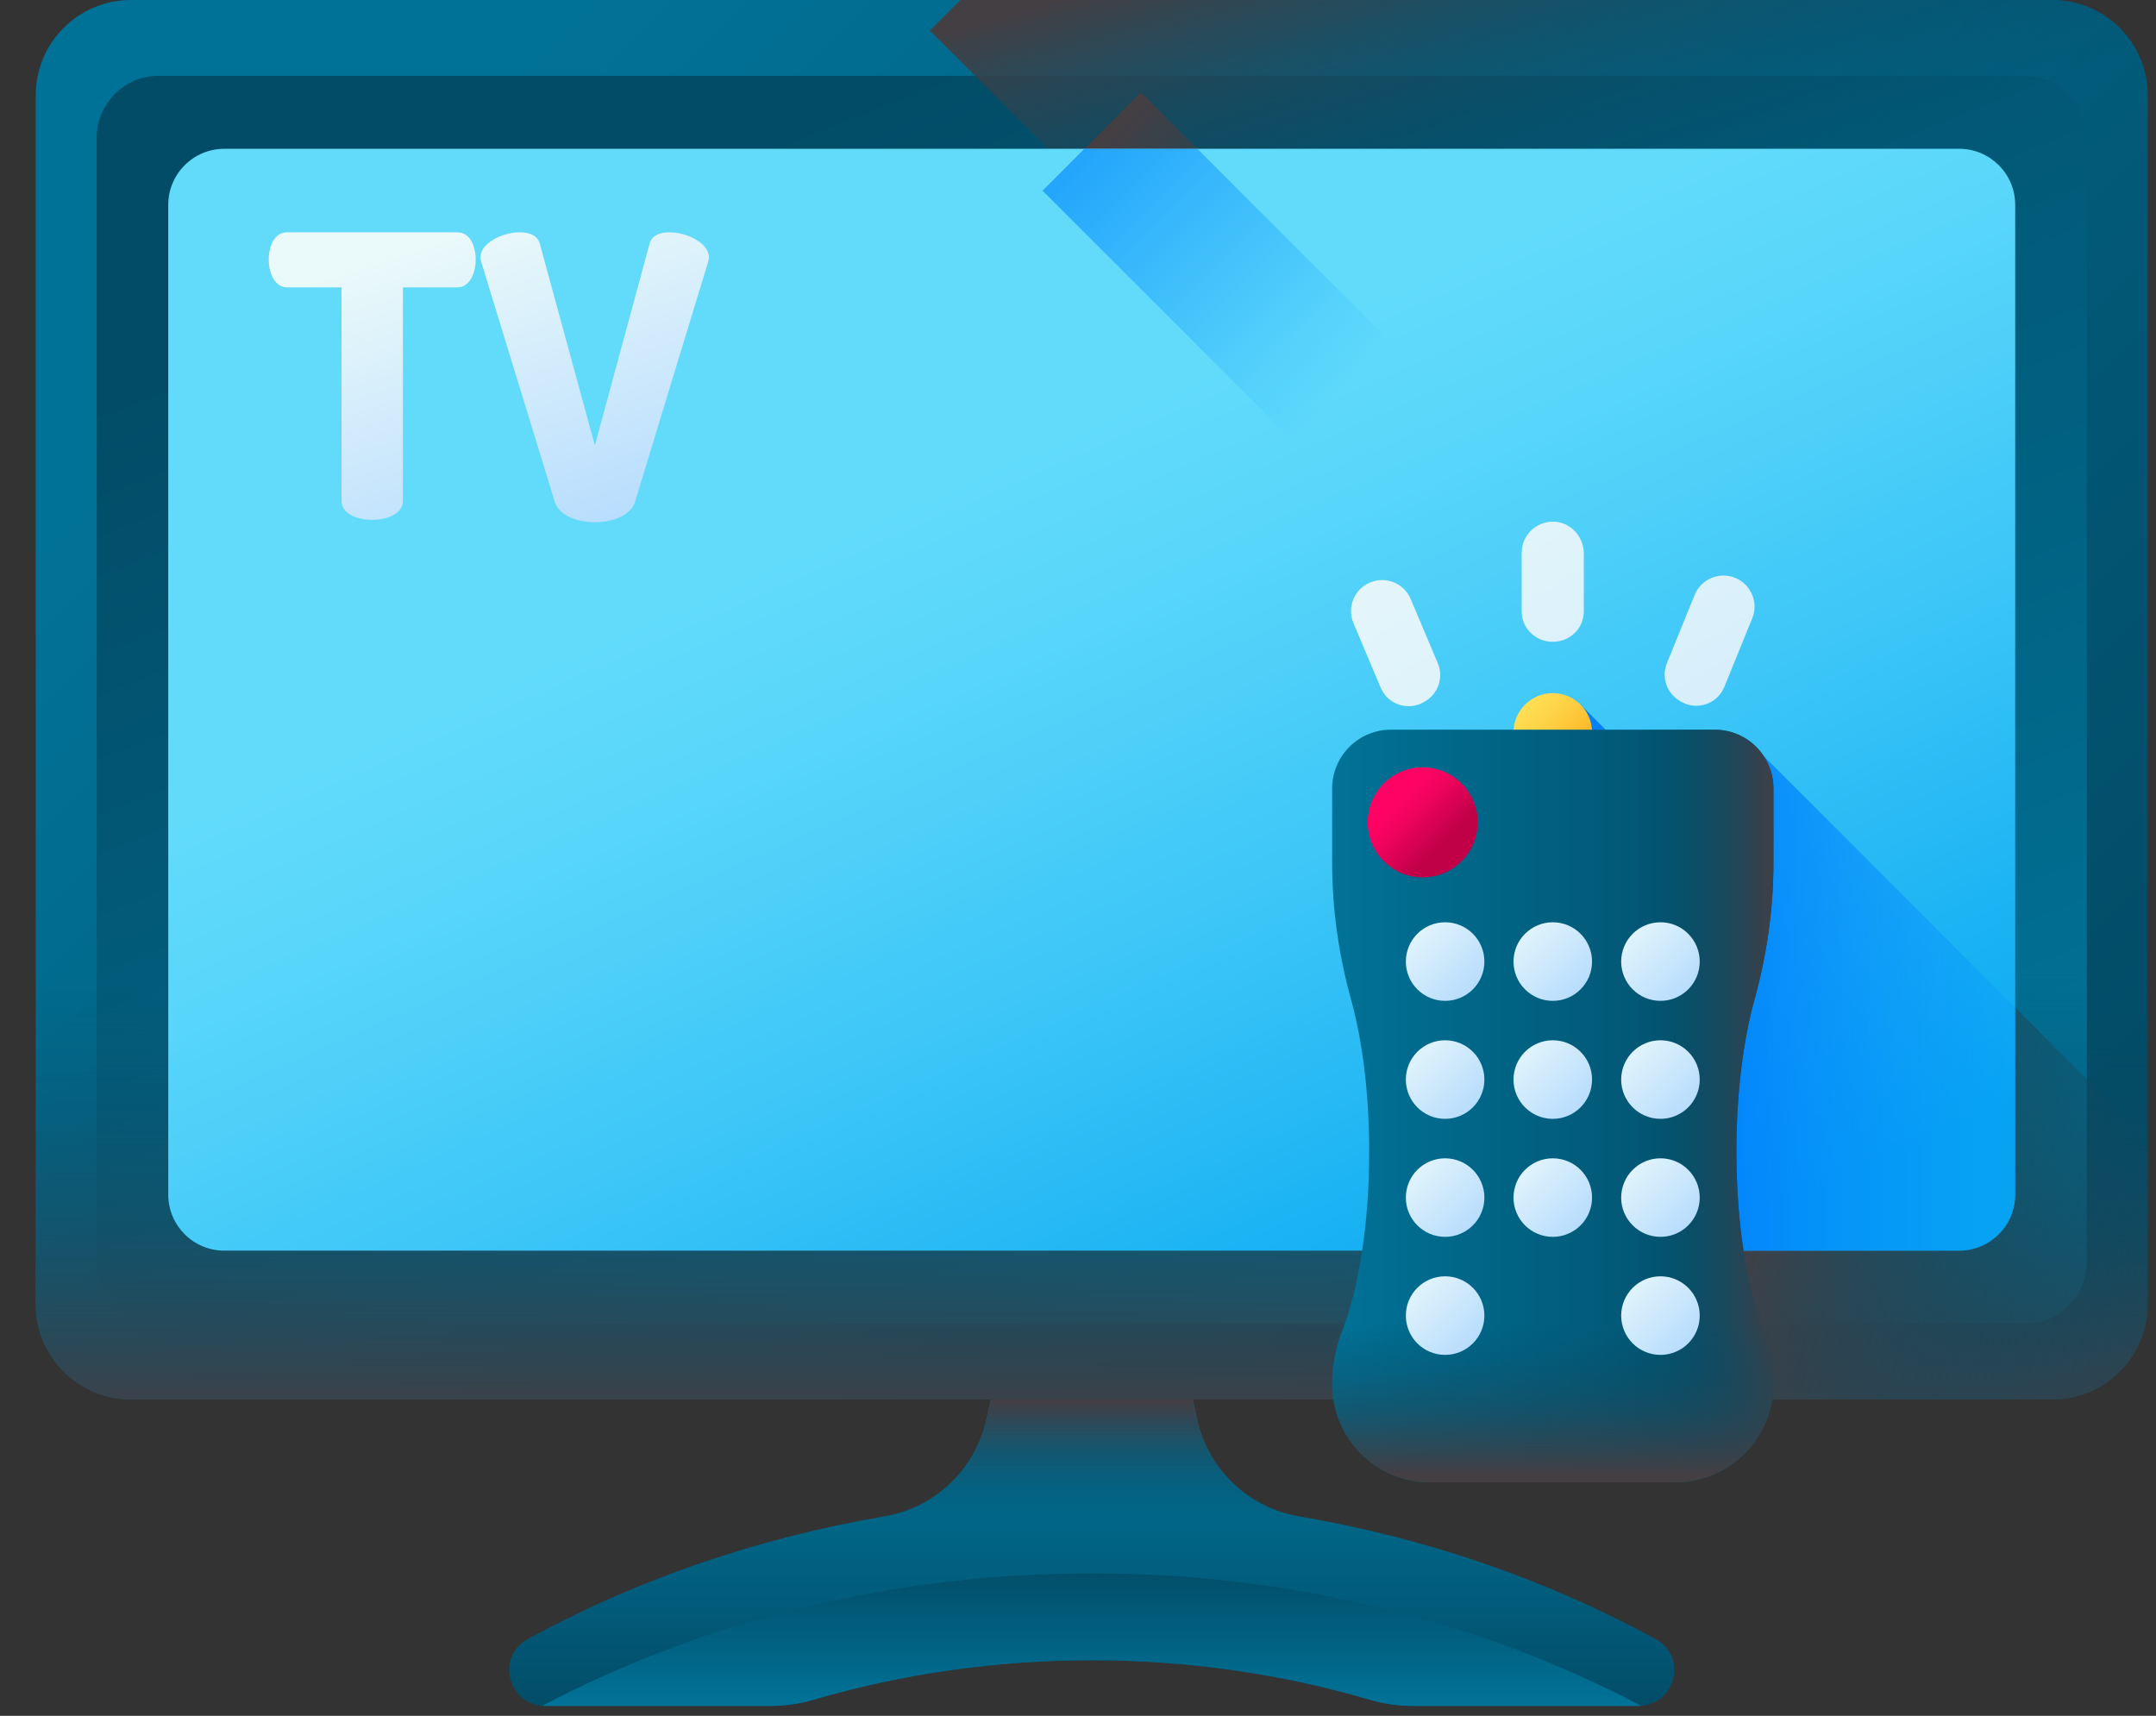
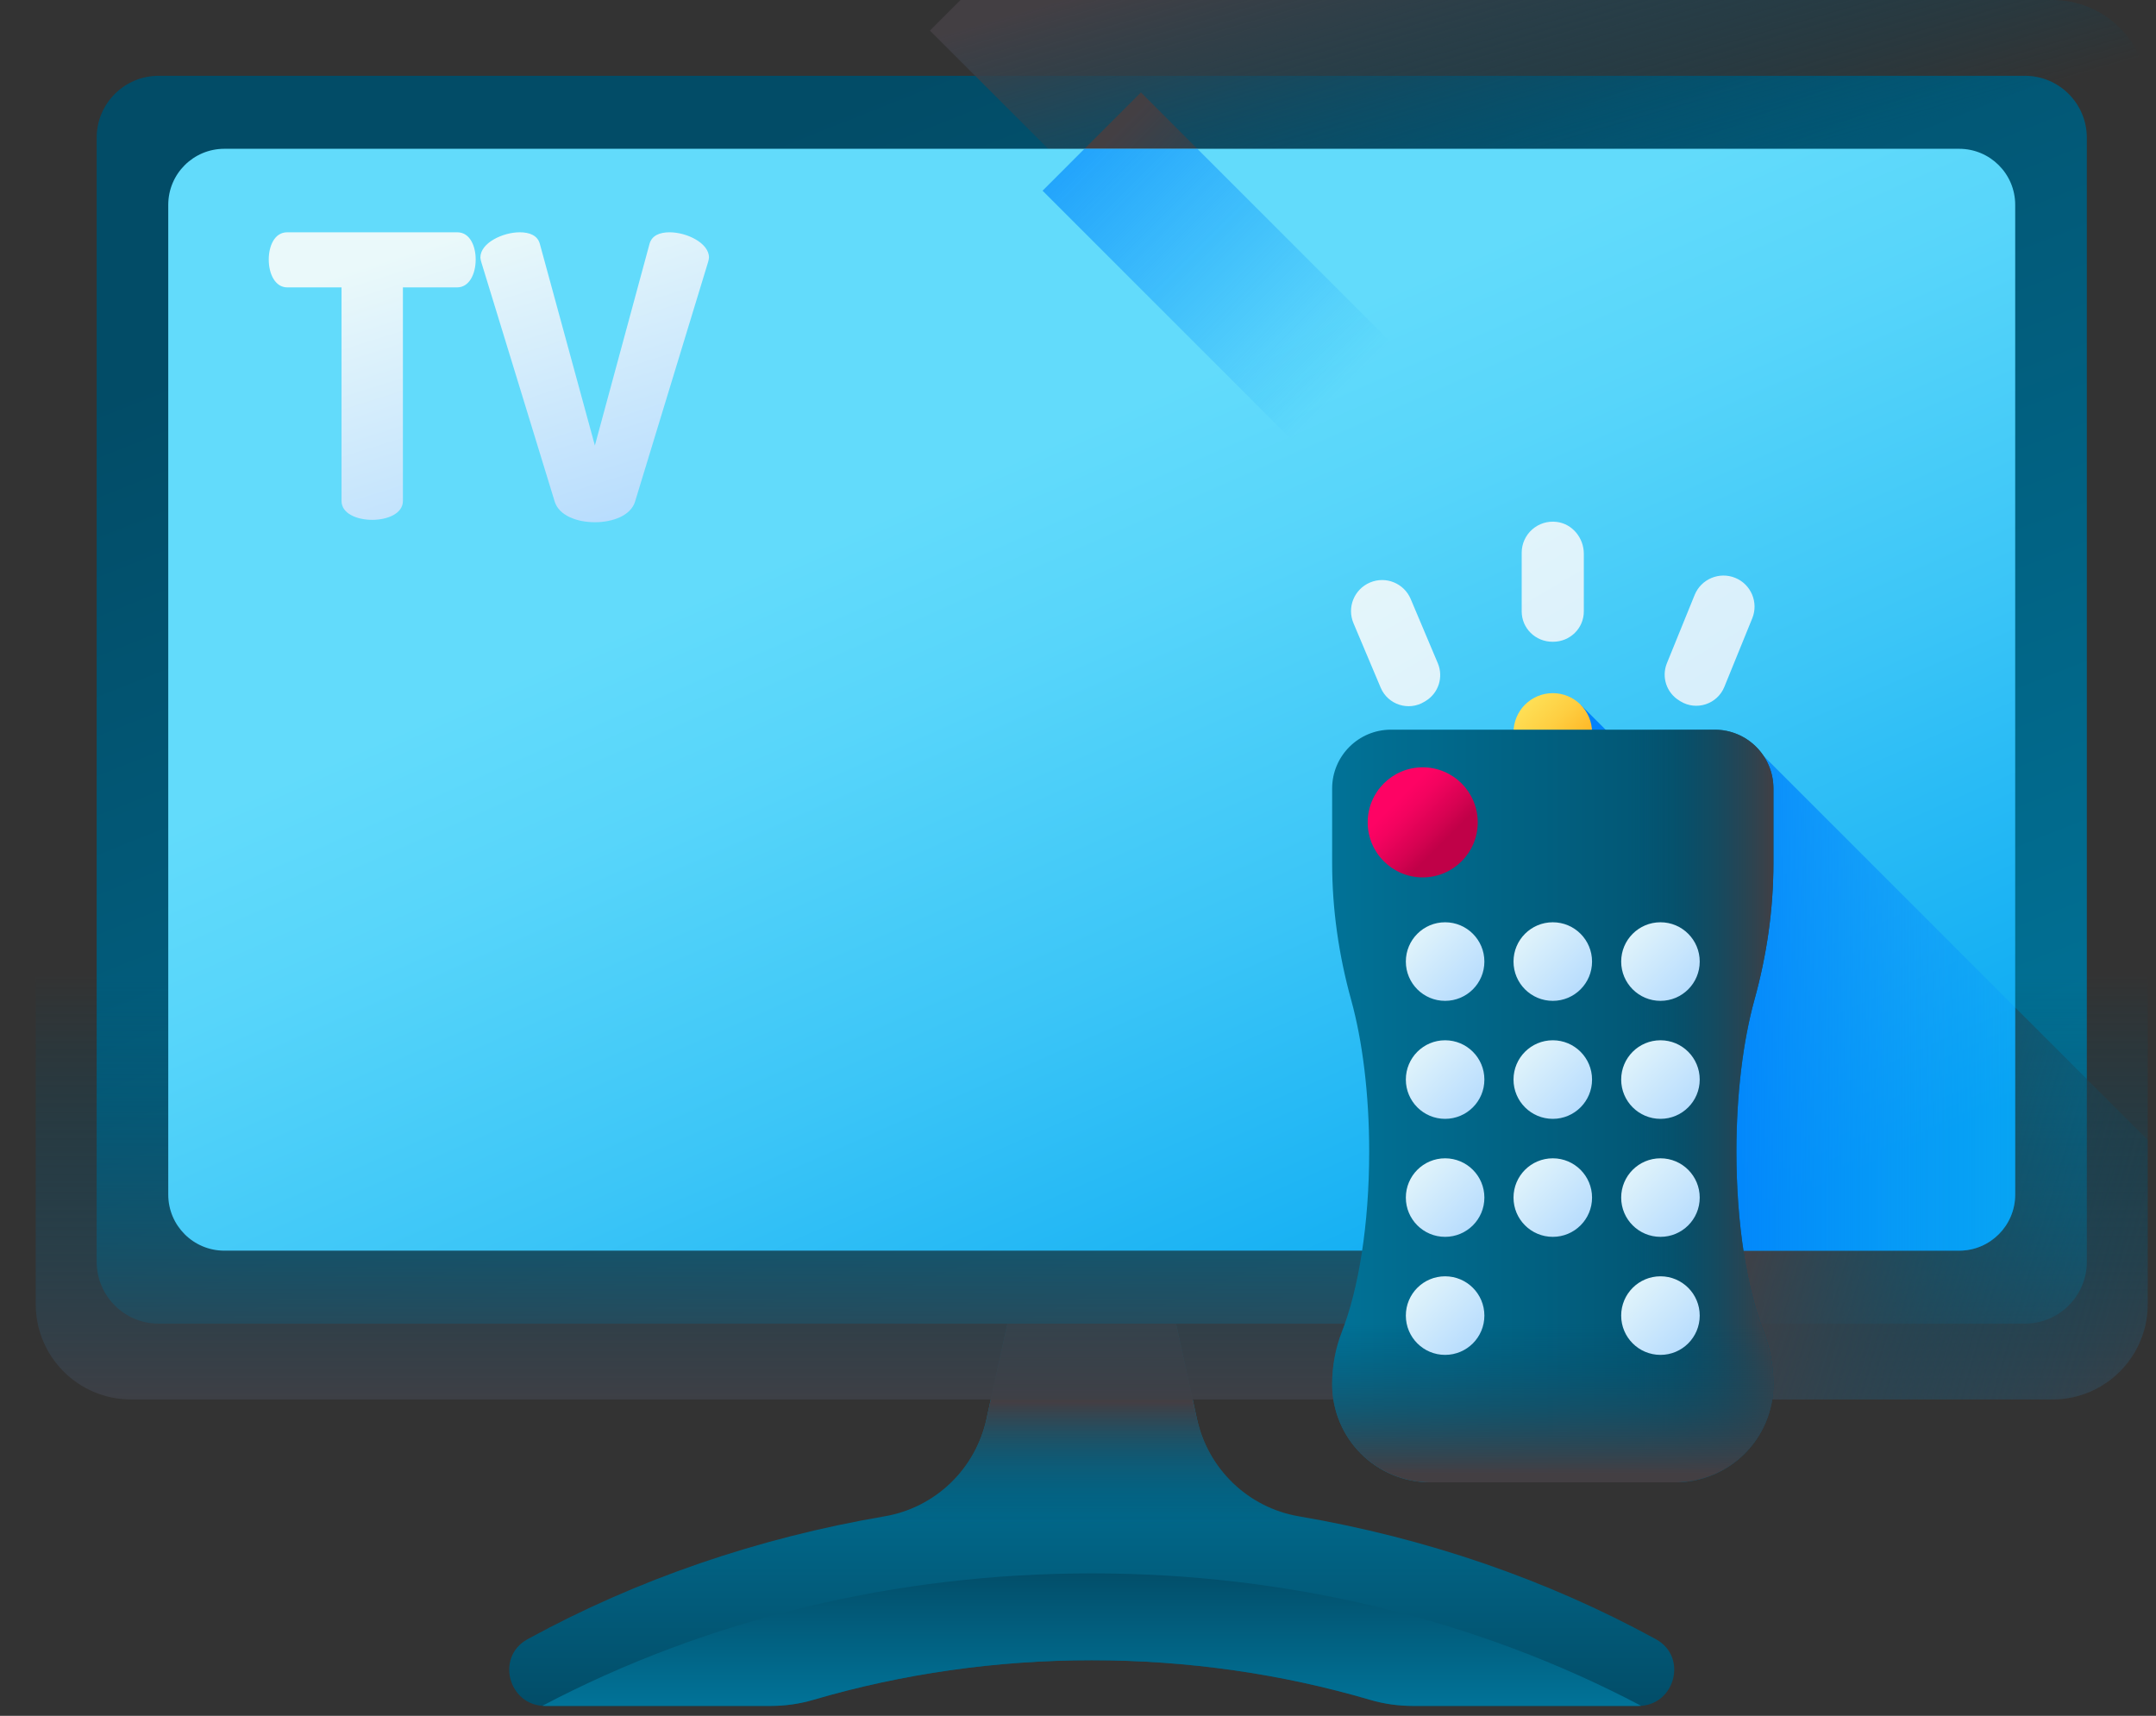
<svg xmlns="http://www.w3.org/2000/svg" width="49" height="39" viewBox="0 0 49 39" fill="none">
  <rect x="0" y="0" width="49" height="39" fill="#333333" stroke="none" />
  <path d="M37.643 37.264C37.637 37.26 37.63 37.257 37.624 37.253C35.14 35.895 32.394 34.955 29.517 34.465C28.367 34.268 27.453 33.39 27.203 32.25L26.519 29.133C26.462 28.874 25.715 28.673 24.812 28.673C23.909 28.673 23.162 28.874 23.105 29.133L22.421 32.25C22.171 33.39 21.258 34.268 20.108 34.465C17.231 34.955 14.484 35.895 12 37.253C11.994 37.257 11.987 37.26 11.981 37.264C11.258 37.668 11.561 38.775 12.389 38.775H17.516C17.843 38.775 18.169 38.729 18.483 38.637C20.502 38.044 22.637 37.736 24.812 37.736C26.987 37.736 29.123 38.043 31.141 38.637C31.455 38.729 31.781 38.775 32.108 38.775H37.236C38.064 38.775 38.366 37.668 37.643 37.264Z" fill="url(#paint0_linear_1_195)" />
  <path d="M33.653 35.512C32.316 35.057 30.932 34.706 29.517 34.465C28.367 34.268 27.453 33.39 27.203 32.25L26.519 29.133C26.462 28.874 25.715 28.673 24.812 28.673C23.909 28.673 23.162 28.874 23.105 29.133L22.421 32.25C22.171 33.39 21.258 34.268 20.108 34.465C18.692 34.706 17.308 35.057 15.971 35.512H33.653Z" fill="url(#paint1_linear_1_195)" />
  <path d="M12.327 38.772C12.347 38.774 12.368 38.775 12.389 38.775H17.516C17.844 38.775 18.169 38.73 18.483 38.637C20.502 38.044 22.637 37.737 24.812 37.737C26.987 37.737 29.123 38.044 31.141 38.637C31.455 38.73 31.781 38.775 32.108 38.775H37.236C37.257 38.775 37.277 38.774 37.298 38.772C33.561 36.802 29.253 35.762 24.812 35.762C20.372 35.762 16.064 36.802 12.327 38.772Z" fill="url(#paint2_linear_1_195)" />
-   <path d="M46.647 31.809H2.978C1.782 31.809 0.812 30.839 0.812 29.643V2.165C0.812 0.97 1.782 0 2.978 0H46.647C47.843 0 48.812 0.97 48.812 2.165V29.643C48.812 30.839 47.843 31.809 46.647 31.809Z" fill="url(#paint3_linear_1_195)" />
  <path d="M2.197 28.678V3.131C2.197 2.353 2.827 1.723 3.605 1.723H46.02C46.797 1.723 47.428 2.353 47.428 3.131V28.678C47.428 29.456 46.797 30.086 46.02 30.086H3.605C2.827 30.086 2.197 29.456 2.197 28.678Z" fill="url(#paint4_linear_1_195)" />
  <path d="M46.647 0H21.83L21.135 0.695L48.812 28.371V2.165C48.812 0.97 47.843 0 46.647 0Z" fill="url(#paint5_linear_1_195)" />
  <path d="M25.93 2.1L23.695 4.335L34.855 15.495C34.969 14.899 35.574 12.527 35.705 11.876L25.93 2.1Z" fill="url(#paint6_linear_1_195)" />
  <path d="M0.812 20.003V29.644C0.812 30.84 1.782 31.809 2.978 31.809H46.647C47.843 31.809 48.812 30.84 48.812 29.644V20.003H0.812Z" fill="url(#paint7_linear_1_195)" />
  <path d="M46.647 31.809C47.843 31.809 48.812 30.84 48.812 29.644V25.912L39.965 17.065L38.468 18.563L35.922 16.017V31.809H46.647Z" fill="url(#paint8_linear_1_195)" />
  <path d="M3.824 27.153V4.656C3.824 3.952 4.395 3.382 5.098 3.382H44.526C45.23 3.382 45.8 3.952 45.8 4.656V27.153C45.8 27.857 45.23 28.427 44.526 28.427H5.098C4.395 28.427 3.824 27.857 3.824 27.153Z" fill="url(#paint9_linear_1_195)" />
  <path d="M35.996 12.587V13.897C35.996 14.282 35.682 14.587 35.297 14.587C35.295 14.587 35.293 14.587 35.29 14.587C35.288 14.587 35.285 14.587 35.283 14.587C34.899 14.587 34.584 14.282 34.584 13.897V12.563C34.584 12.143 34.952 11.809 35.382 11.863C35.738 11.908 35.996 12.228 35.996 12.587Z" fill="url(#paint10_linear_1_195)" />
  <path d="M39.824 14.054L39.19 15.612C39.03 16.006 38.554 16.163 38.191 15.94C38.182 15.934 38.172 15.928 38.163 15.922C37.875 15.746 37.757 15.388 37.884 15.075L38.515 13.522C38.662 13.161 39.074 12.988 39.436 13.134C39.797 13.281 39.971 13.693 39.824 14.054Z" fill="url(#paint11_linear_1_195)" />
  <path d="M32.403 15.932C32.394 15.937 32.384 15.943 32.375 15.949C32.015 16.171 31.543 16.019 31.379 15.63L30.761 14.165C30.609 13.806 30.777 13.392 31.137 13.24C31.497 13.088 31.911 13.257 32.062 13.617L32.678 15.076C32.81 15.39 32.694 15.754 32.403 15.932Z" fill="url(#paint12_linear_1_195)" />
  <path d="M39.965 17.065L38.468 18.563L35.922 16.017V28.427H44.526C45.23 28.427 45.8 27.857 45.8 27.153V22.901L39.965 17.065Z" fill="url(#paint13_linear_1_195)" />
  <path d="M35.291 17.541C35.784 17.541 36.183 17.141 36.183 16.648C36.183 16.155 35.784 15.755 35.291 15.755C34.797 15.755 34.398 16.155 34.398 16.648C34.398 17.141 34.797 17.541 35.291 17.541Z" fill="url(#paint14_linear_1_195)" />
  <path d="M39.464 26.177C39.464 24.857 39.618 23.65 39.873 22.727C40.153 21.715 40.305 20.671 40.305 19.62V17.922C40.305 17.183 39.707 16.585 38.969 16.585H31.613C30.875 16.585 30.276 17.183 30.276 17.922V19.62C30.276 20.671 30.428 21.715 30.708 22.727C30.963 23.65 31.118 24.857 31.118 26.177C31.118 27.826 30.877 29.297 30.501 30.26C30.351 30.642 30.276 31.05 30.276 31.461C30.276 32.694 31.276 33.693 32.508 33.693H38.074C39.306 33.693 40.305 32.694 40.305 31.461C40.305 31.05 40.231 30.642 40.081 30.26C39.705 29.297 39.464 27.826 39.464 26.177Z" fill="url(#paint15_linear_1_195)" />
  <path d="M38.969 16.585H35.328V33.693H38.073C39.306 33.693 40.305 32.694 40.305 31.461C40.305 31.05 40.23 30.642 40.081 30.259C39.704 29.297 39.464 27.826 39.464 26.177C39.464 24.857 39.618 23.65 39.873 22.727C40.153 21.715 40.305 20.671 40.305 19.62V17.921C40.305 17.183 39.707 16.585 38.969 16.585Z" fill="url(#paint16_linear_1_195)" />
-   <path d="M30.501 30.259C30.351 30.642 30.276 31.05 30.276 31.461C30.276 32.694 31.275 33.693 32.508 33.693H38.073C39.306 33.693 40.305 32.694 40.305 31.461C40.305 31.05 40.23 30.642 40.081 30.259C39.856 29.686 39.68 28.931 39.575 28.066H31.006C30.901 28.931 30.725 29.686 30.501 30.259Z" fill="url(#paint17_linear_1_195)" />
+   <path d="M30.501 30.259C30.351 30.642 30.276 31.05 30.276 31.461C30.276 32.694 31.275 33.693 32.508 33.693H38.073C39.306 33.693 40.305 32.694 40.305 31.461C40.305 31.05 40.23 30.642 40.081 30.259C39.856 29.686 39.68 28.931 39.575 28.066H31.006Z" fill="url(#paint17_linear_1_195)" />
  <path d="M32.843 22.749C33.337 22.749 33.736 22.349 33.736 21.856C33.736 21.363 33.337 20.963 32.843 20.963C32.35 20.963 31.951 21.363 31.951 21.856C31.951 22.349 32.35 22.749 32.843 22.749Z" fill="url(#paint18_linear_1_195)" />
  <path d="M35.291 22.749C35.784 22.749 36.183 22.349 36.183 21.856C36.183 21.363 35.784 20.963 35.291 20.963C34.797 20.963 34.398 21.363 34.398 21.856C34.398 22.349 34.797 22.749 35.291 22.749Z" fill="url(#paint19_linear_1_195)" />
  <path d="M37.738 22.749C38.231 22.749 38.63 22.349 38.63 21.856C38.63 21.363 38.231 20.963 37.738 20.963C37.245 20.963 36.845 21.363 36.845 21.856C36.845 22.349 37.245 22.749 37.738 22.749Z" fill="url(#paint20_linear_1_195)" />
  <path d="M32.843 25.431C33.337 25.431 33.736 25.031 33.736 24.538C33.736 24.045 33.337 23.645 32.843 23.645C32.35 23.645 31.951 24.045 31.951 24.538C31.951 25.031 32.35 25.431 32.843 25.431Z" fill="url(#paint21_linear_1_195)" />
  <path d="M35.291 25.431C35.784 25.431 36.183 25.031 36.183 24.538C36.183 24.045 35.784 23.645 35.291 23.645C34.797 23.645 34.398 24.045 34.398 24.538C34.398 25.031 34.797 25.431 35.291 25.431Z" fill="url(#paint22_linear_1_195)" />
  <path d="M37.738 25.431C38.231 25.431 38.63 25.031 38.63 24.538C38.63 24.045 38.231 23.645 37.738 23.645C37.245 23.645 36.845 24.045 36.845 24.538C36.845 25.031 37.245 25.431 37.738 25.431Z" fill="url(#paint23_linear_1_195)" />
  <path d="M32.843 28.113C33.337 28.113 33.736 27.714 33.736 27.221C33.736 26.728 33.337 26.328 32.843 26.328C32.35 26.328 31.951 26.728 31.951 27.221C31.951 27.714 32.35 28.113 32.843 28.113Z" fill="url(#paint24_linear_1_195)" />
  <path d="M35.291 28.113C35.784 28.113 36.183 27.714 36.183 27.221C36.183 26.728 35.784 26.328 35.291 26.328C34.797 26.328 34.398 26.728 34.398 27.221C34.398 27.714 34.797 28.113 35.291 28.113Z" fill="url(#paint25_linear_1_195)" />
  <path d="M37.738 28.113C38.231 28.113 38.63 27.714 38.63 27.221C38.63 26.728 38.231 26.328 37.738 26.328C37.245 26.328 36.845 26.728 36.845 27.221C36.845 27.714 37.245 28.113 37.738 28.113Z" fill="url(#paint26_linear_1_195)" />
  <path d="M32.843 30.796C33.337 30.796 33.736 30.396 33.736 29.903C33.736 29.41 33.337 29.01 32.843 29.01C32.35 29.01 31.951 29.41 31.951 29.903C31.951 30.396 32.35 30.796 32.843 30.796Z" fill="url(#paint27_linear_1_195)" />
  <path d="M37.738 30.796C38.231 30.796 38.63 30.396 38.63 29.903C38.63 29.41 38.231 29.01 37.738 29.01C37.245 29.01 36.845 29.41 36.845 29.903C36.845 30.396 37.245 30.796 37.738 30.796Z" fill="url(#paint28_linear_1_195)" />
  <path d="M32.334 19.943C33.025 19.943 33.585 19.383 33.585 18.692C33.585 18.001 33.025 17.441 32.334 17.441C31.644 17.441 31.084 18.001 31.084 18.692C31.084 19.383 31.644 19.943 32.334 19.943Z" fill="url(#paint29_linear_1_195)" />
  <path d="M23.695 4.335L32.873 13.514C33.737 14.378 35.215 13.962 35.499 12.773C35.502 12.76 35.506 12.746 35.509 12.732C35.635 12.204 35.478 11.648 35.094 11.264L27.211 3.381H24.648L23.695 4.335Z" fill="url(#paint30_linear_1_195)" />
  <path d="M10.391 5.28C10.686 5.28 10.811 5.602 10.811 5.897C10.811 6.237 10.659 6.532 10.391 6.532H9.157V11.387C9.157 11.673 8.808 11.816 8.459 11.816C8.111 11.816 7.762 11.673 7.762 11.387V6.532H6.528C6.26 6.532 6.108 6.237 6.108 5.897C6.108 5.602 6.233 5.28 6.528 5.28H10.391Z" fill="url(#paint31_linear_1_195)" />
  <path d="M10.936 5.95C10.927 5.915 10.918 5.879 10.918 5.852C10.918 5.521 11.428 5.28 11.812 5.28C12.036 5.28 12.215 5.351 12.268 5.539L13.52 10.126L14.763 5.539C14.817 5.351 14.995 5.28 15.219 5.28C15.604 5.28 16.113 5.521 16.113 5.852C16.113 5.879 16.104 5.915 16.095 5.95L14.432 11.405C14.334 11.717 13.931 11.87 13.52 11.87C13.109 11.87 12.707 11.717 12.608 11.405L10.936 5.95Z" fill="url(#paint32_linear_1_195)" />
  <defs>
    <linearGradient id="paint0_linear_1_195" x1="24.812" y1="32.5" x2="24.812" y2="38.966" gradientUnits="userSpaceOnUse">
      <stop stop-color="#017297" />
      <stop offset="1" stop-color="#024C67" />
    </linearGradient>
    <linearGradient id="paint1_linear_1_195" x1="24.812" y1="34.634" x2="24.812" y2="31.866" gradientUnits="userSpaceOnUse">
      <stop stop-color="#024C67" stop-opacity="0" />
      <stop offset="0.225" stop-color="#0A4A63" stop-opacity="0.225" />
      <stop offset="0.572" stop-color="#204657" stop-opacity="0.572" />
      <stop offset="0.996" stop-color="#433F44" stop-opacity="0.996" />
      <stop offset="1" stop-color="#433F43" />
    </linearGradient>
    <linearGradient id="paint2_linear_1_195" x1="24.812" y1="38.712" x2="24.812" y2="35.565" gradientUnits="userSpaceOnUse">
      <stop stop-color="#017297" />
      <stop offset="1" stop-color="#024C67" />
    </linearGradient>
    <linearGradient id="paint3_linear_1_195" x1="10.927" y1="2.019" x2="40.812" y2="31.905" gradientUnits="userSpaceOnUse">
      <stop stop-color="#017297" />
      <stop offset="1" stop-color="#024C67" />
    </linearGradient>
    <linearGradient id="paint4_linear_1_195" x1="31.151" y1="31.86" x2="19.383" y2="2.239" gradientUnits="userSpaceOnUse">
      <stop stop-color="#017297" />
      <stop offset="1" stop-color="#024C67" />
    </linearGradient>
    <linearGradient id="paint5_linear_1_195" x1="36.072" y1="5.015" x2="33.766" y2="-2.844" gradientUnits="userSpaceOnUse">
      <stop stop-color="#024C67" stop-opacity="0" />
      <stop offset="0.225" stop-color="#0A4A63" stop-opacity="0.225" />
      <stop offset="0.572" stop-color="#204657" stop-opacity="0.572" />
      <stop offset="0.996" stop-color="#433F44" stop-opacity="0.996" />
      <stop offset="1" stop-color="#433F43" />
    </linearGradient>
    <linearGradient id="paint6_linear_1_195" x1="31.736" y1="10.142" x2="24.972" y2="3.378" gradientUnits="userSpaceOnUse">
      <stop stop-color="#024C67" stop-opacity="0" />
      <stop offset="0.225" stop-color="#0A4A63" stop-opacity="0.225" />
      <stop offset="0.572" stop-color="#204657" stop-opacity="0.572" />
      <stop offset="0.996" stop-color="#433F44" stop-opacity="0.996" />
      <stop offset="1" stop-color="#433F43" />
    </linearGradient>
    <linearGradient id="paint7_linear_1_195" x1="24.812" y1="22.136" x2="24.812" y2="32.441" gradientUnits="userSpaceOnUse">
      <stop stop-color="#024C67" stop-opacity="0" />
      <stop offset="0.225" stop-color="#0A4A63" stop-opacity="0.225" />
      <stop offset="0.572" stop-color="#204657" stop-opacity="0.572" />
      <stop offset="0.996" stop-color="#433F44" stop-opacity="0.996" />
      <stop offset="1" stop-color="#433F43" />
    </linearGradient>
    <linearGradient id="paint8_linear_1_195" x1="50.626" y1="28.181" x2="40.21" y2="25.106" gradientUnits="userSpaceOnUse">
      <stop stop-color="#024C67" stop-opacity="0" />
      <stop offset="0.225" stop-color="#0A4A63" stop-opacity="0.225" />
      <stop offset="0.572" stop-color="#204657" stop-opacity="0.572" />
      <stop offset="0.996" stop-color="#433F44" stop-opacity="0.996" />
      <stop offset="1" stop-color="#433F43" />
    </linearGradient>
    <linearGradient id="paint9_linear_1_195" x1="22.462" y1="10.591" x2="31.639" y2="31.343" gradientUnits="userSpaceOnUse">
      <stop stop-color="#62DBFB" />
      <stop offset="0.191" stop-color="#57D5FA" />
      <stop offset="0.523" stop-color="#3BC5F7" />
      <stop offset="0.954" stop-color="#0DABF2" />
      <stop offset="1" stop-color="#08A9F1" />
    </linearGradient>
    <linearGradient id="paint10_linear_1_195" x1="32.239" y1="8.04" x2="47.039" y2="33.232" gradientUnits="userSpaceOnUse">
      <stop stop-color="#EAF9FA" />
      <stop offset="1" stop-color="#B3DAFE" />
    </linearGradient>
    <linearGradient id="paint11_linear_1_195" x1="33.54" y1="5.513" x2="51.136" y2="35.466" gradientUnits="userSpaceOnUse">
      <stop stop-color="#EAF9FA" />
      <stop offset="1" stop-color="#B3DAFE" />
    </linearGradient>
    <linearGradient id="paint12_linear_1_195" x1="29.26" y1="10.434" x2="44.898" y2="37.054" gradientUnits="userSpaceOnUse">
      <stop stop-color="#EAF9FA" />
      <stop offset="1" stop-color="#B3DAFE" />
    </linearGradient>
    <linearGradient id="paint13_linear_1_195" x1="47.683" y1="22.222" x2="38.688" y2="22.222" gradientUnits="userSpaceOnUse">
      <stop stop-color="#0593FC" stop-opacity="0" />
      <stop offset="0.683" stop-color="#0389FC" stop-opacity="0.683" />
      <stop offset="1" stop-color="#0182FC" />
    </linearGradient>
    <linearGradient id="paint14_linear_1_195" x1="34.34" y1="15.697" x2="36.068" y2="17.425" gradientUnits="userSpaceOnUse">
      <stop stop-color="#FEE45A" />
      <stop offset="0.208" stop-color="#FEDE54" />
      <stop offset="0.501" stop-color="#FECE41" />
      <stop offset="0.844" stop-color="#FEB423" />
      <stop offset="1" stop-color="#FEA613" />
    </linearGradient>
    <linearGradient id="paint15_linear_1_195" x1="30.276" y1="25.139" x2="40.305" y2="25.139" gradientUnits="userSpaceOnUse">
      <stop stop-color="#017297" />
      <stop offset="1" stop-color="#024C67" />
    </linearGradient>
    <linearGradient id="paint16_linear_1_195" x1="37.066" y1="25.139" x2="40.357" y2="25.139" gradientUnits="userSpaceOnUse">
      <stop stop-color="#024C67" stop-opacity="0" />
      <stop offset="0.225" stop-color="#0A4A63" stop-opacity="0.225" />
      <stop offset="0.572" stop-color="#204657" stop-opacity="0.572" />
      <stop offset="0.996" stop-color="#433F44" stop-opacity="0.996" />
      <stop offset="1" stop-color="#433F43" />
    </linearGradient>
    <linearGradient id="paint17_linear_1_195" x1="35.291" y1="30.067" x2="35.291" y2="33.492" gradientUnits="userSpaceOnUse">
      <stop stop-color="#024C67" stop-opacity="0" />
      <stop offset="0.225" stop-color="#0A4A63" stop-opacity="0.225" />
      <stop offset="0.572" stop-color="#204657" stop-opacity="0.572" />
      <stop offset="0.996" stop-color="#433F44" stop-opacity="0.996" />
      <stop offset="1" stop-color="#433F43" />
    </linearGradient>
    <linearGradient id="paint18_linear_1_195" x1="31.893" y1="20.905" x2="33.621" y2="22.633" gradientUnits="userSpaceOnUse">
      <stop stop-color="#EAF9FA" />
      <stop offset="1" stop-color="#B3DAFE" />
    </linearGradient>
    <linearGradient id="paint19_linear_1_195" x1="34.34" y1="20.905" x2="36.068" y2="22.633" gradientUnits="userSpaceOnUse">
      <stop stop-color="#EAF9FA" />
      <stop offset="1" stop-color="#B3DAFE" />
    </linearGradient>
    <linearGradient id="paint20_linear_1_195" x1="36.787" y1="20.905" x2="38.515" y2="22.633" gradientUnits="userSpaceOnUse">
      <stop stop-color="#EAF9FA" />
      <stop offset="1" stop-color="#B3DAFE" />
    </linearGradient>
    <linearGradient id="paint21_linear_1_195" x1="31.893" y1="23.587" x2="33.621" y2="25.316" gradientUnits="userSpaceOnUse">
      <stop stop-color="#EAF9FA" />
      <stop offset="1" stop-color="#B3DAFE" />
    </linearGradient>
    <linearGradient id="paint22_linear_1_195" x1="34.34" y1="23.587" x2="36.068" y2="25.316" gradientUnits="userSpaceOnUse">
      <stop stop-color="#EAF9FA" />
      <stop offset="1" stop-color="#B3DAFE" />
    </linearGradient>
    <linearGradient id="paint23_linear_1_195" x1="36.787" y1="23.587" x2="38.515" y2="25.316" gradientUnits="userSpaceOnUse">
      <stop stop-color="#EAF9FA" />
      <stop offset="1" stop-color="#B3DAFE" />
    </linearGradient>
    <linearGradient id="paint24_linear_1_195" x1="31.893" y1="26.27" x2="33.621" y2="27.998" gradientUnits="userSpaceOnUse">
      <stop stop-color="#EAF9FA" />
      <stop offset="1" stop-color="#B3DAFE" />
    </linearGradient>
    <linearGradient id="paint25_linear_1_195" x1="34.34" y1="26.27" x2="36.068" y2="27.998" gradientUnits="userSpaceOnUse">
      <stop stop-color="#EAF9FA" />
      <stop offset="1" stop-color="#B3DAFE" />
    </linearGradient>
    <linearGradient id="paint26_linear_1_195" x1="36.787" y1="26.27" x2="38.515" y2="27.998" gradientUnits="userSpaceOnUse">
      <stop stop-color="#EAF9FA" />
      <stop offset="1" stop-color="#B3DAFE" />
    </linearGradient>
    <linearGradient id="paint27_linear_1_195" x1="31.893" y1="28.952" x2="33.621" y2="30.68" gradientUnits="userSpaceOnUse">
      <stop stop-color="#EAF9FA" />
      <stop offset="1" stop-color="#B3DAFE" />
    </linearGradient>
    <linearGradient id="paint28_linear_1_195" x1="36.787" y1="28.952" x2="38.515" y2="30.68" gradientUnits="userSpaceOnUse">
      <stop stop-color="#EAF9FA" />
      <stop offset="1" stop-color="#B3DAFE" />
    </linearGradient>
    <linearGradient id="paint29_linear_1_195" x1="31.795" y1="18.152" x2="32.795" y2="19.153" gradientUnits="userSpaceOnUse">
      <stop stop-color="#FE0364" />
      <stop offset="0.257" stop-color="#F3035F" />
      <stop offset="0.701" stop-color="#D70252" />
      <stop offset="1" stop-color="#C00148" />
    </linearGradient>
    <linearGradient id="paint30_linear_1_195" x1="30.485" y1="8.891" x2="21.961" y2="0.367" gradientUnits="userSpaceOnUse">
      <stop stop-color="#0593FC" stop-opacity="0" />
      <stop offset="0.683" stop-color="#0389FC" stop-opacity="0.683" />
      <stop offset="1" stop-color="#0182FC" />
    </linearGradient>
    <linearGradient id="paint31_linear_1_195" x1="8.464" y1="5.977" x2="10.864" y2="13.6" gradientUnits="userSpaceOnUse">
      <stop stop-color="#EAF9FA" />
      <stop offset="1" stop-color="#B3DAFE" />
    </linearGradient>
    <linearGradient id="paint32_linear_1_195" x1="13.077" y1="4.525" x2="15.476" y2="12.148" gradientUnits="userSpaceOnUse">
      <stop stop-color="#EAF9FA" />
      <stop offset="1" stop-color="#B3DAFE" />
    </linearGradient>
  </defs>
</svg>